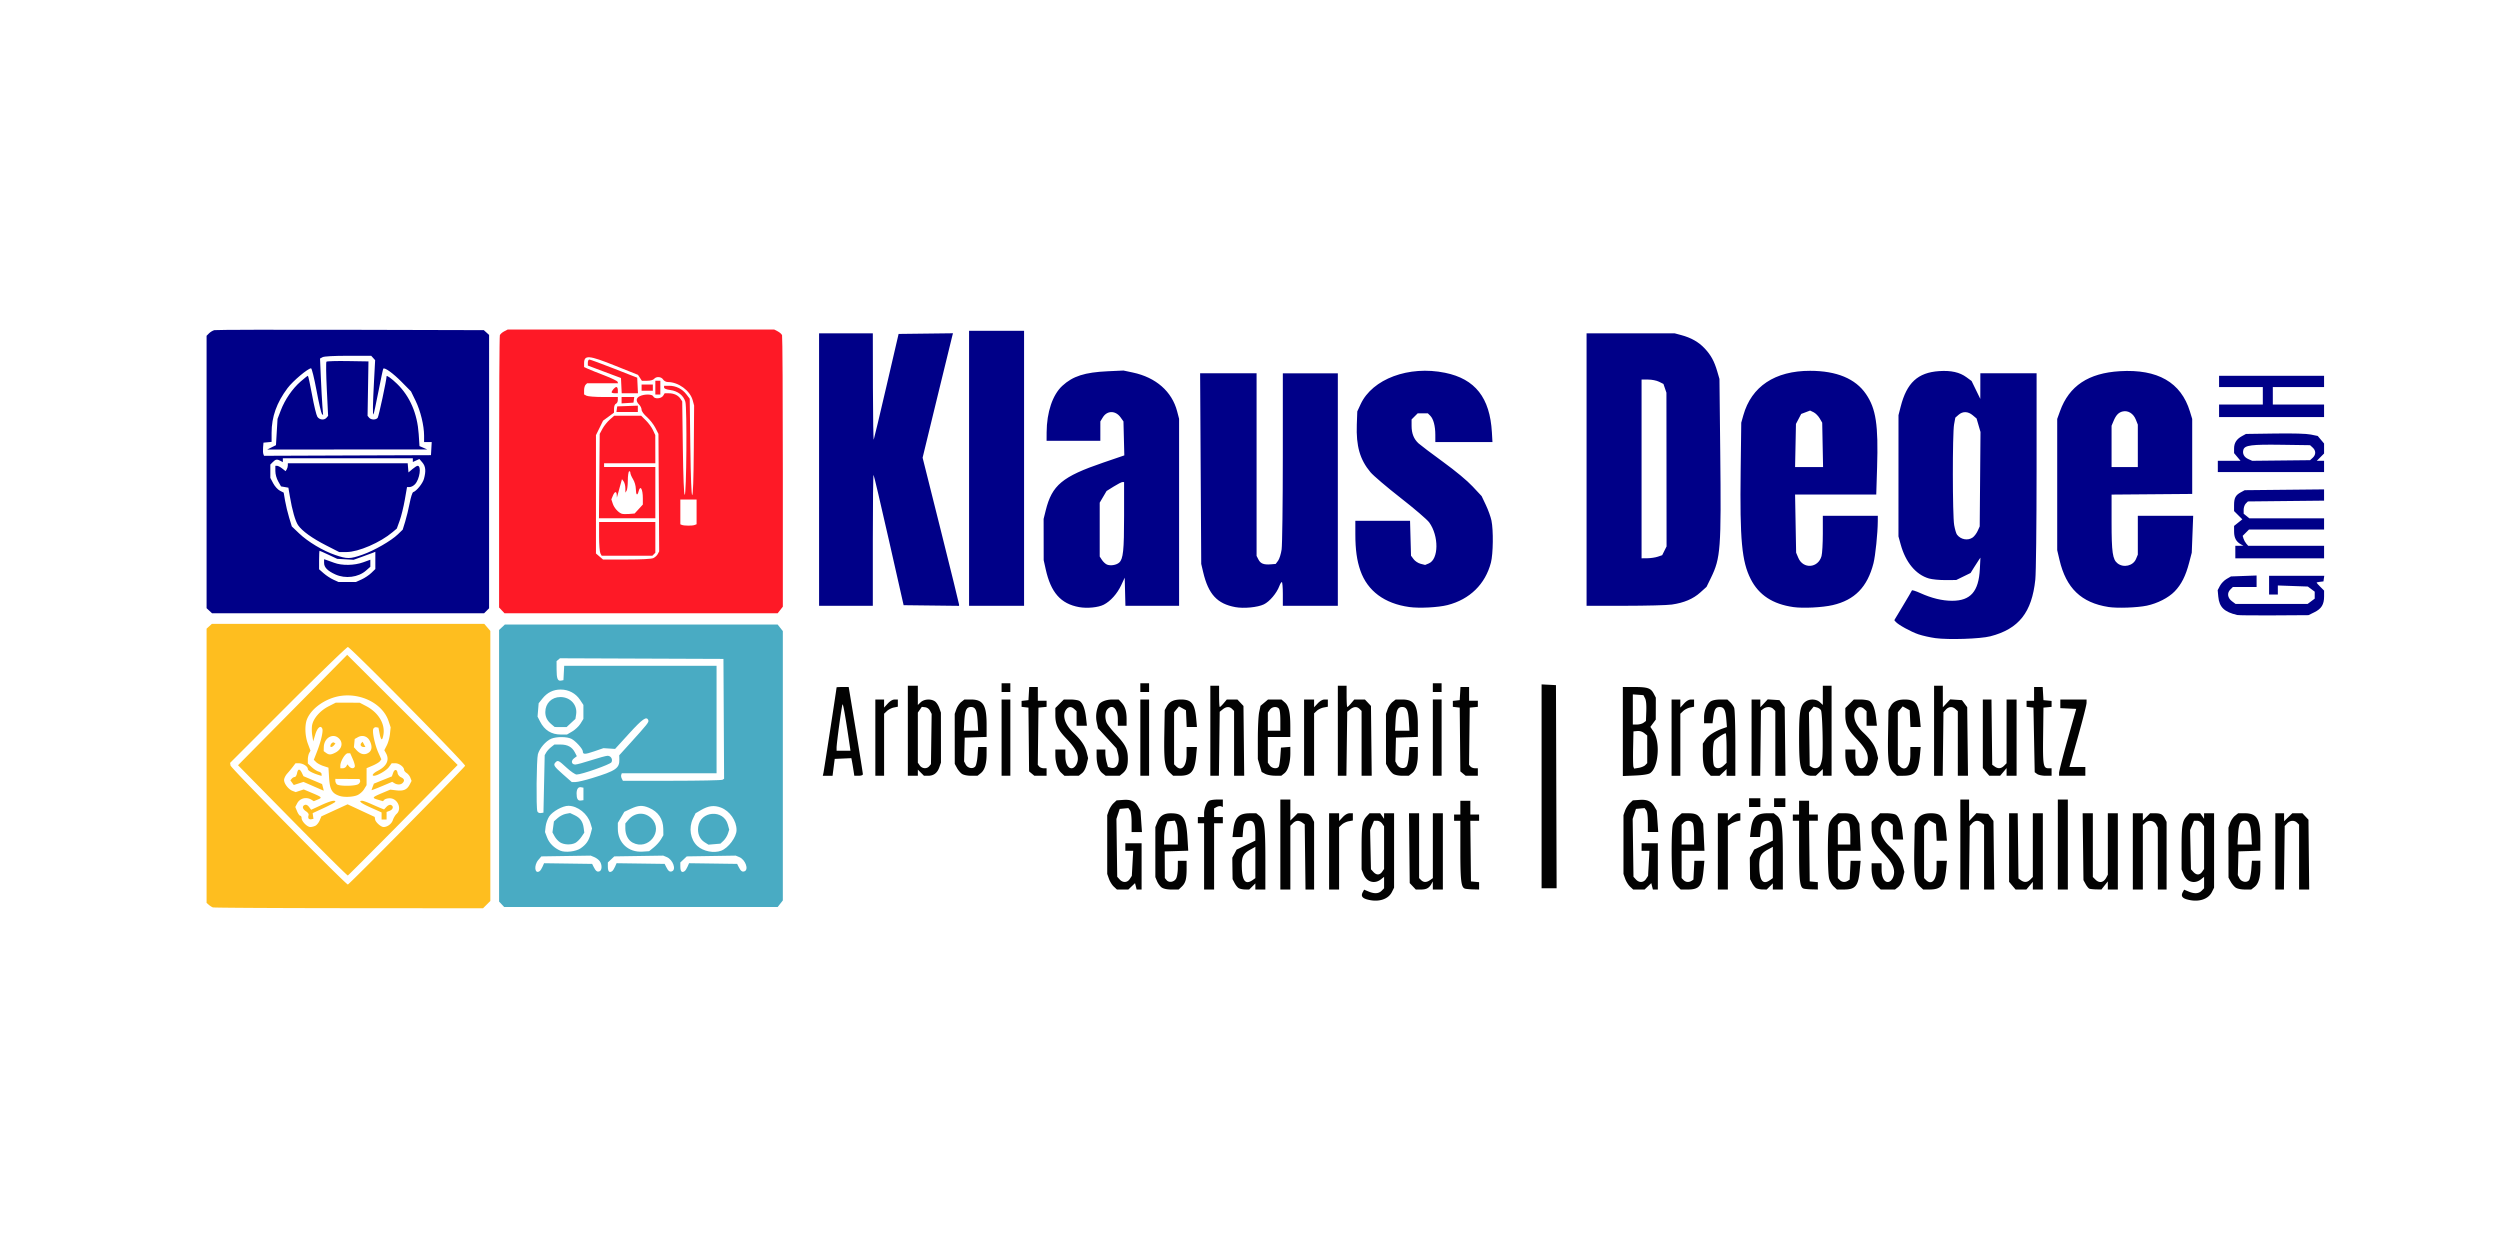
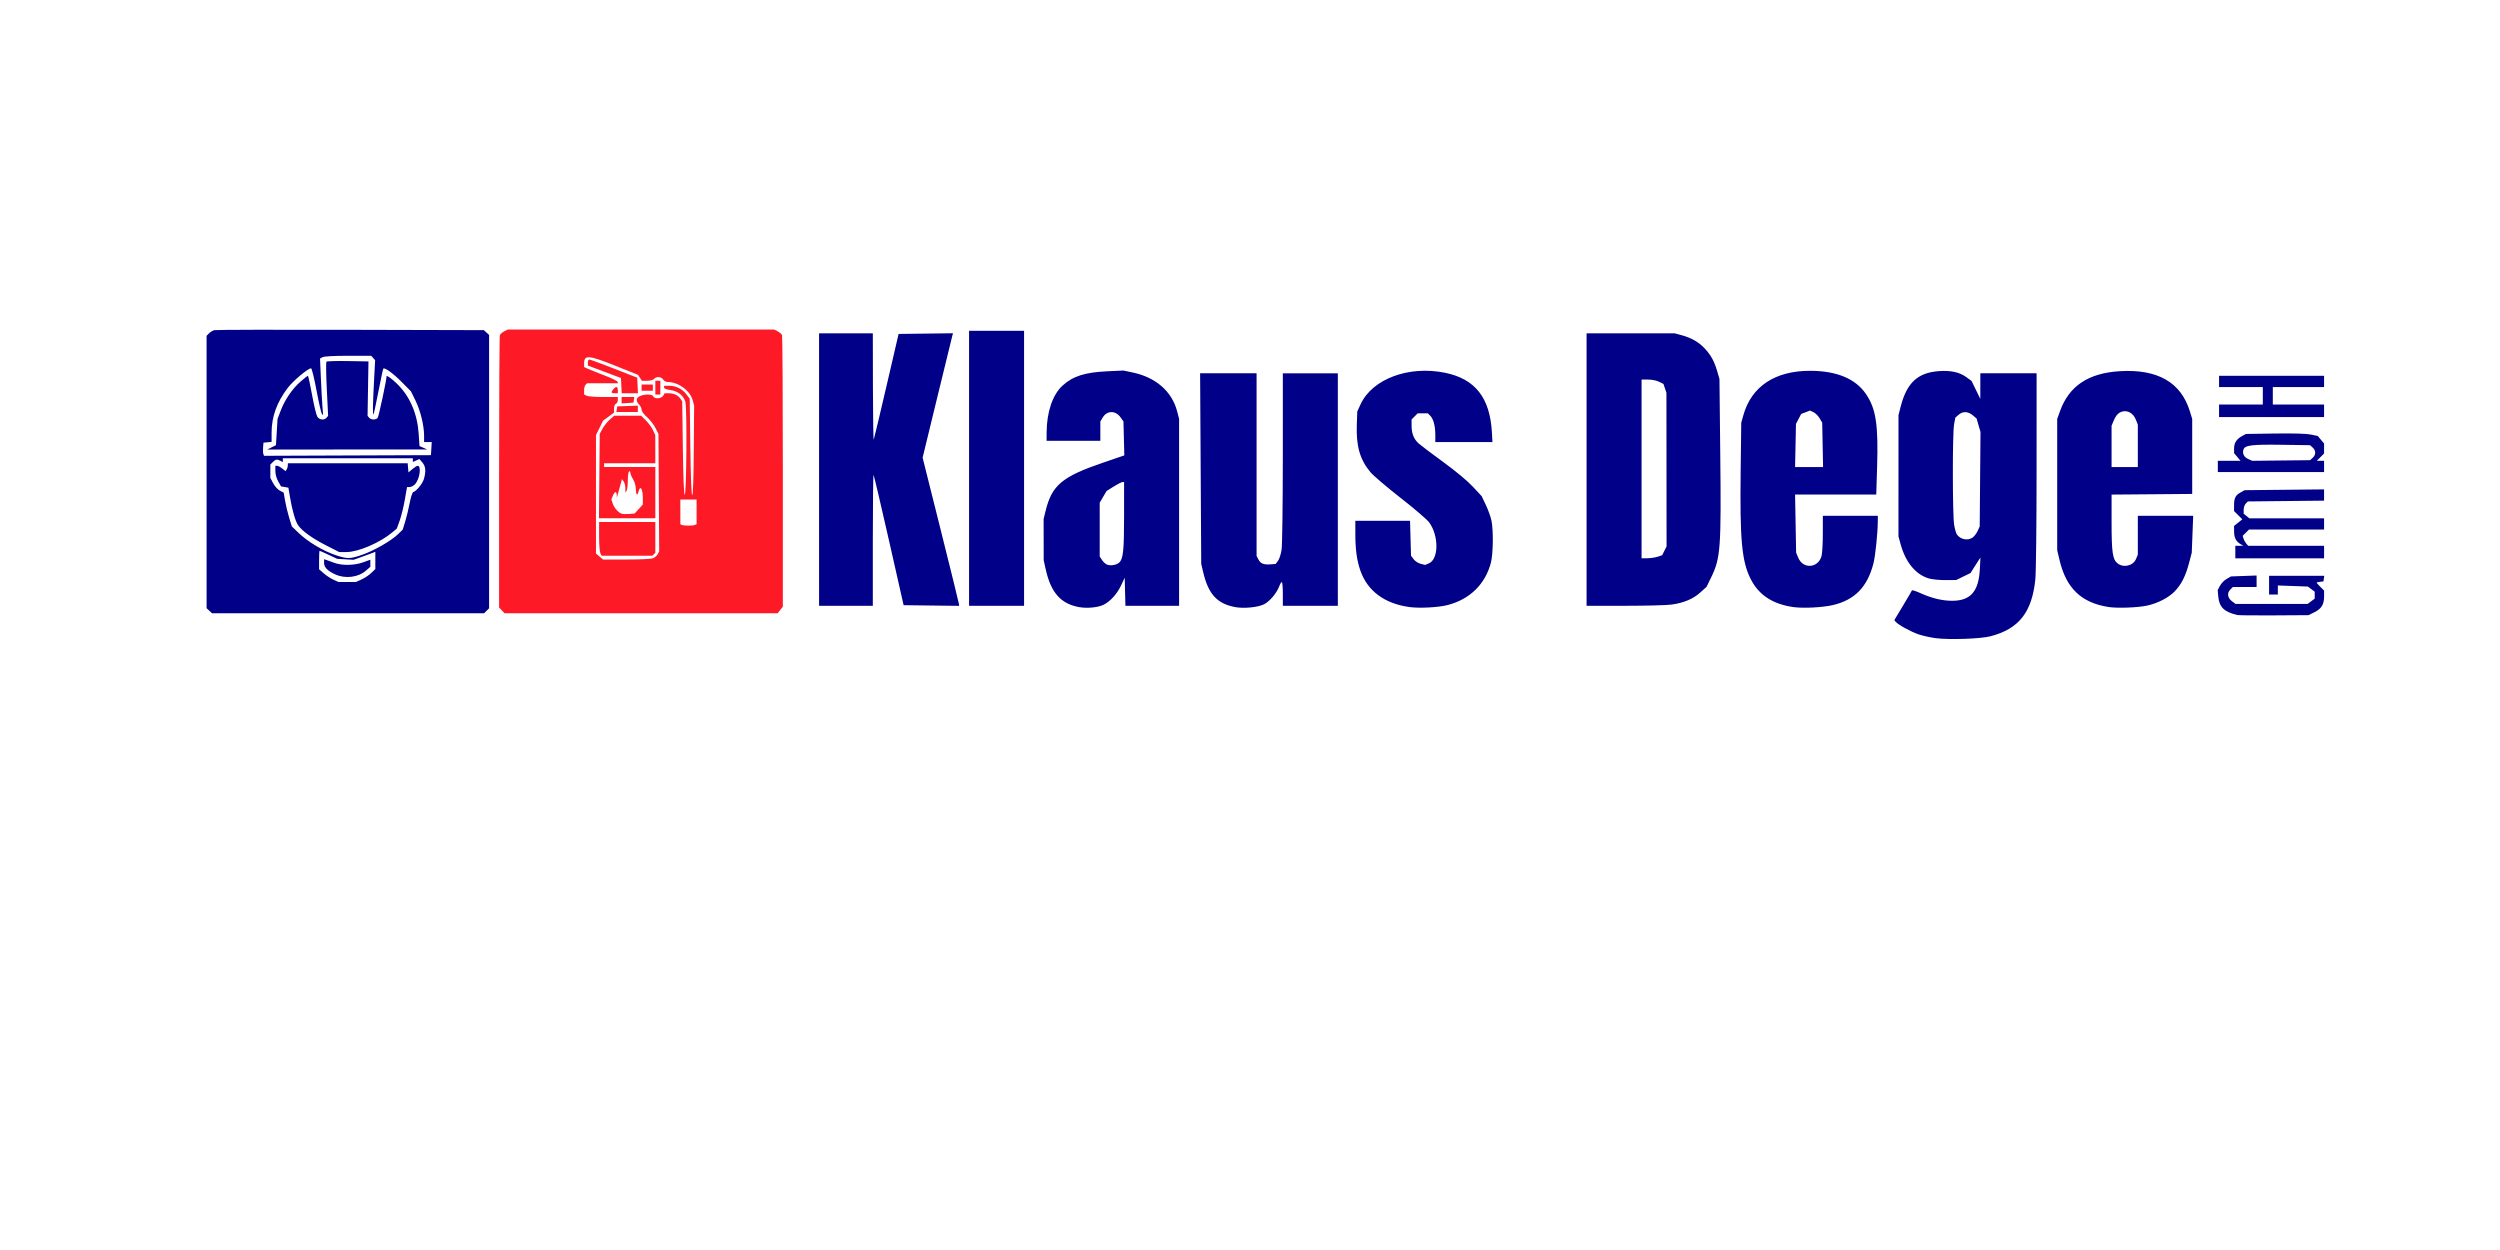
<svg xmlns="http://www.w3.org/2000/svg" data-bbox="124.928 199.273 1280.609 349.985" viewBox="0 0 1511.811 755.906" height="755.906" width="1511.811" data-type="color">
  <g>
-     <path d="M128.707 548.722c-.623-.23-1.729-.936-2.456-1.57L124.928 546V380.169l1.59-1.44 1.592-1.44h164.76l1.824 2.121 1.824 2.12v163.308l-2.21 2.21-2.209 2.21-81.129-.06c-44.62-.033-81.64-.247-82.263-.477m117.29-49.341c19.259-19.533 35.132-35.86 35.273-36.284.361-1.084-69.46-71.824-70.89-71.824-.647 0-16.936 15.765-36.2 35.032l-35.026 35.032.257 1.59c.247 1.531 69.692 71.968 70.954 71.968.338 0 16.372-15.981 35.631-35.514m-69.131-3.17-32.917-33.455 33.01-33.382 33.008-33.382 33.397 33.302 33.397 33.302-32.925 33.315c-18.109 18.323-33.179 33.414-33.49 33.535s-15.376-14.835-33.48-33.235m13.94 3.096c.839-.45 1.977-1.898 2.53-3.22l1.003-2.403 7.929-3.647 7.928-3.647 8.2 3.816 8.201 3.816.24 1.524c.26 1.661 3.521 4.578 5.118 4.578 2.322 0 4.853-1.885 5.61-4.178.443-1.343 1.473-3.047 2.289-3.785 3.389-3.067.578-9.423-4.167-9.423-1.3 0-2.76.397-3.245.883l-.883.883-3.14-.941c-3.649-1.093-3.43-1.403 2.877-4.067l4.7-1.984 3.684.436c4.34.514 6.473-.412 8.072-3.505l1.14-2.203-.727-1.908c-.399-1.05-1.418-2.342-2.265-2.87-.846-.53-1.54-1.39-1.54-1.914 0-1.725-2.981-3.975-5.268-3.975h-2.245l-1.723 2.362c-1.498 2.052-6.923 5.197-8.968 5.197-1.666 0-.453-1.604 2.26-2.988 5.435-2.773 7.247-6.592 5.029-10.6l-1.036-1.87 1.505-2.95c.828-1.623 1.689-4.732 1.914-6.908l.408-3.958-1.254-3.776c-3.404-10.248-16.083-16.992-28.722-15.277-8.855 1.202-17.73 7.232-20.54 13.954-1.542 3.692-1.335 10.19.479 15.038l1.555 4.156-.8 1.492c-.438.821-.798 2.57-.798 3.885v2.392l2.356 2.2c1.296 1.211 3.167 2.405 4.158 2.654.99.248 1.801.948 1.801 1.555v1.102l-1.635-.518c-4.163-1.322-6.68-2.719-6.68-3.708 0-1.534-2.991-3.434-5.405-3.434h-2.044l-1.578 2.078a80 80 0 0 1-3.456 4.17c-1.034 1.151-1.88 2.891-1.88 3.867 0 2.247 2.646 5.652 5.122 6.594l1.9.722 2.432-.803 2.431-.802 4.83 2.04c6.277 2.654 6.494 2.896 3.65 4.073l-2.396.993-1.415-.884c-3.095-1.932-7.032-.922-8.658 2.222l-1.12 2.166 1.109 2.656c.61 1.46 1.467 2.656 1.904 2.656s.795.63.795 1.401c0 1.957 3.383 5.402 5.304 5.402.88 0 2.285-.368 3.124-.817m-4.204-4.365c-.248-.4-.253-1.245-.011-1.875.274-.715-.293-1.626-1.51-2.423-2.214-1.45-2.536-3.193-.718-3.89.782-.3 1.701.151 2.52 1.238l1.29 1.71 5.902-2.726c5.667-2.619 8.711-3.37 8.711-2.153 0 .316-3.086 2-6.857 3.742l-6.857 3.167.243 1.72.243 1.721-1.253.25c-.689.137-1.455-.08-1.703-.48m44.153-1.502v-2.148l-6.426-2.863c-6.006-2.676-7.917-4.18-5.313-4.18.612 0 3.078.881 5.48 1.957s5.13 2.257 6.06 2.624l1.693.667 1.478-1.587c.857-.92 1.973-1.397 2.654-1.135 1.807.693 1.397 2.72-.713 3.522l-1.89.718v4.573h-3.023zm-25.323-12.1c-4.627-1.505-5.983-3.826-6.426-10.998l-.377-6.124-3.024-.98c-1.663-.538-3.657-1.606-4.432-2.373l-1.407-1.394 1.887-4.808c2.373-6.046 3.867-12.403 3.276-13.943-.931-2.425-3.023-.729-4.28 3.47l-1.243 4.154-.576-3.585c-.317-1.972-.354-4.77-.083-6.218.77-4.105 4.833-8.783 9.86-11.354l4.45-2.276 7.235.022 7.234.022 3.828 1.998c7.453 3.89 11.628 10.763 10.52 17.319-.664 3.93-1.474 3.705-2.316-.646l-.693-3.585-1.325-.25c-.731-.14-1.55.335-1.828 1.057-.702 1.83 1.022 9.76 3.138 14.435l1.772 3.914-.879 1.154c-.483.634-2.494 1.837-4.469 2.672l-3.59 1.52-.003 5.129-.003 5.129-1.526 2.502c-.839 1.376-2.698 2.992-4.13 3.59-2.658 1.111-7.872 1.33-10.59.447m11.298-7.172c.76-.556 1.228-1.472 1.04-2.036l-.341-1.025-7.322-.043-7.321-.043v1.172c0 .644.408 1.58.907 2.079 1.266 1.266 11.273 1.186 13.037-.104m-7.31-10.753.66-1.182.981 1.182c1.193 1.437 2.974 1.537 3.489.197.208-.542-.33-2.583-1.193-4.536l-1.57-3.55h-1.462c-1.598 0-4.515 4.864-4.515 7.528v1.542h1.474c.81 0 1.772-.532 2.135-1.181m-6.619-8.275c3.99-2.064 4.935-6.024 2.073-8.69-3.566-3.323-8.9-.217-9.056 5.273l-.072 2.516 1.397 1.021c1.793 1.311 2.937 1.287 5.658-.12m-3.027-3.961c.027-1.304 1.395-2.611 2.208-2.108l.877.542-.885 1.066c-.948 1.143-2.22 1.431-2.2.5m23.253 3.925c1.971-1.38 2.166-4.005.533-7.164-1.413-2.732-4.434-3.642-7.115-2.145l-1.942 1.085-.243 2.503-.242 2.504 1.376 1.53c2.548 2.834 5.169 3.414 7.633 1.687m-4.786-4.18c-.279-.452-.16-1.169.264-1.593l.77-.771.853 1.593.853 1.593h-1.116c-.614 0-1.344-.37-1.624-.822m-28.683 24.549-6.048-2.63-2.923.94-2.924.94-1.032-1.41-1.032-1.412.836-1.007c.46-.553 1.261-1.006 1.782-1.006.52 0 1.151-1.021 1.4-2.268.562-2.806 1.614-2.897 2.907-.252l.986 2.017 5.63 2.384 5.63 2.385.54 2.024c.298 1.114.486 2.002.419 1.974a2727 2727 0 0 1-6.171-2.68m35.15 2.33c0-.142.311-1.078.692-2.08l.693-1.824 5.442-2.195 5.442-2.194.754-2.114c.865-2.422 2.355-2.347 2.72.137.135.926 1.07 2.06 2.078 2.519q3.018 1.374.925 3.464c-1.126 1.126-3.233 1.165-4.962.092l-1.312-.814-6.237 2.634c-3.43 1.449-6.236 2.518-6.236 2.376" fill="#febe1f" data-color="1" />
-     <path d="m303.351 546.847-1.541-1.654V380.954l1.75-1.643 1.749-1.644h164.957l1.566 1.992 1.567 1.991v162.868l-1.566 1.992-1.567 1.992H304.892zm23.04-20.09c.425-.305 1.187-1.497 1.693-2.65l.92-2.095 14.539.206 14.538.205.88 1.764c1.292 2.595 2.162 3.256 3.573 2.715 1.57-.602 1.655-3.956.156-6.096-.607-.867-2.088-1.984-3.291-2.482l-2.188-.906-14.917.235-14.918.235-1.822 2.12c-2.896 3.37-2.204 8.94.838 6.75m43.843 0c.425-.305 1.186-1.497 1.692-2.65l.921-2.095 14.539.206 14.538.205.879 1.764c1.292 2.595 2.163 3.256 3.573 2.715 2.713-1.04.515-7.067-3.129-8.576l-2.193-.908-14.792.235-14.791.235-1.949 1.832-1.949 1.833v2.388c0 3.136.898 4.087 2.661 2.817m43.843 0c.424-.305 1.186-1.497 1.692-2.65l.92-2.095 14.539.206 14.538.205.88 1.764c1.292 2.595 2.162 3.256 3.573 2.715 2.713-1.04.514-7.067-3.13-8.576l-2.192-.908-14.792.235-14.792.235-1.948 1.832-1.95 1.833v2.388c0 3.136.898 4.087 2.662 2.817m-62.993-13.731c3.382-2.325 4.947-4.56 6.031-8.613l.91-3.402-.915-3.055c-1.752-5.848-7.749-10.626-13.388-10.666-3.412-.025-9.522 3.346-11.58 6.388-.985 1.457-1.965 4.188-2.177 6.069l-.385 3.418 1.3 3.406c1.28 3.352 4.282 6.309 7.992 7.871 3.011 1.268 9.38.53 12.212-1.416m-12.387-3.626c-1.123-.697-2.62-2.34-3.327-3.652l-1.284-2.385.445-3.32.445-3.32 2.281-2.04c1.255-1.12 3.454-2.257 4.887-2.526l2.605-.489 2.776 1.317c3.341 1.586 4.939 3.84 5.441 7.677l.375 2.863-1.788 2.635c-.984 1.449-2.629 3.06-3.656 3.58-2.603 1.316-6.777 1.162-9.2-.34m56.663 3.053c1.555-1.257 3.496-3.426 4.313-4.82l1.485-2.536-.055-3.829c-.088-6.076-3.076-10.45-8.76-12.825-3.855-1.61-6.351-1.46-10.903.66l-3.896 1.814-1.962 3.347-1.961 3.347v3.554c0 8.479 6.396 14.405 14.936 13.837l3.976-.264zm-12.848-2.93c-2.668-1.447-4.356-4.76-4.356-8.548v-3.003l1.915-2.275c3.779-4.492 9.85-4.857 13.871-.836 7.605 7.605-1.92 19.822-11.43 14.662m53.61 4.915c4.34-1.64 9.254-8.213 9.289-12.425.046-5.667-4.058-11.595-9.456-13.657-4.086-1.56-7.547-1.125-12.051 1.514l-3.272 1.917-1.584 3.273c-2.708 5.594-1.545 12.715 2.704 16.558 3.56 3.22 9.98 4.479 14.37 2.82m-10.026-5.112c-2.969-1.868-4.411-5.322-3.879-9.29 1.31-9.77 15.394-10.818 17.947-1.337l.817 3.035-.82 2.485c-.451 1.367-1.65 3.265-2.664 4.217l-1.843 1.732-3.615.311-3.615.312zm-97.074-35.281.378-17.386.94-1.642c.517-.903 1.839-2.349 2.937-3.213l1.996-1.57h3.705c4.288 0 6.984 1.48 8.686 4.77l1.178 2.28-1.713 1.291c-2.02 1.524-1.555 3.753.781 3.753.852 0 5.232-1.19 9.733-2.645s8.9-2.646 9.776-2.646c2.008 0 3.297 2.144 2.352 3.911-.708 1.323-18.025 7.428-21.07 7.428-.852 0-3.585-1.871-6.072-4.158-4.837-4.447-5.253-4.65-6.652-3.25-1.568 1.568-1.048 2.417 4.435 7.242l5.342 4.701h2.288c1.258 0 5.742-1.06 9.964-2.358 14.477-4.445 16.686-5.966 16.532-11.377l-.069-2.442 6.2-6.84c11.019-12.16 11.832-13.188 11.373-14.383-.988-2.576-3.48-.84-11.639 8.109l-8.442 9.26-3.516-.228-3.517-.227-5.574 1.915c-5.65 1.941-6.899 1.947-6.899.033 0-1.487-4.335-6.264-6.877-7.58-2.663-1.376-9.035-1.415-12.245-.073-3.231 1.35-7.058 5.799-8.045 9.352-.845 3.044-1.124 32.504-.327 34.581.28.729 1.132 1.142 2.079 1.007l1.604-.23zm23.811 6.058v-3.77l-1.421-.273c-1.712-.33-2.709 1.053-2.725 3.781-.018 3.181.776 4.512 2.542 4.26l1.604-.23zm84.102-8.575.952-.605-.196-36.234-.196-36.235-49.428-.194-49.428-.195-1.029.854-1.029.854.012 5.01c.013 5.61.642 7.175 2.725 6.778l1.42-.27.227-4.34.227-4.34h92.145v65.009h-57.323l-.338.945c-.187.52-.033 1.54.341 2.267l.68 1.323 29.643-.011c16.304-.006 30.071-.284 30.595-.616m-90.848-29.224c1.767-1.036 4.002-3.16 4.967-4.721l1.754-2.838v-8.471l-2.067-3.123c-2.581-3.9-6.884-6.177-11.673-6.176-4.497.001-8.127 1.797-11.063 5.472l-2.259 2.827-.334 4.033-.335 4.033 1.514 2.967c2.692 5.274 6.832 7.868 12.57 7.875l3.713.005zm-12.647-4.357c-2.556-2.16-3.662-4.382-3.662-7.354 0-5.258 3.84-9.083 9.117-9.083 6.065 0 10.416 4.8 9.512 10.493l-.435 2.735-2.66 2.457-2.661 2.456-3.602-.004-3.602-.004z" fill="#49abc3" data-color="2" />
    <path d="m303.453 369.114-1.643-1.75v-81.715c0-44.944.21-82.267.47-82.94.257-.673 1.431-1.722 2.607-2.33l2.139-1.106h161.158l2.138 1.106c1.177.608 2.35 1.657 2.609 2.33s.47 37.887.47 82.697v81.474l-1.568 1.992-1.566 1.992H305.096Zm91.592-31.593c1.014-.462 2.233-1.57 2.71-2.461l.868-1.622-.218-35.523-.217-35.524-1.883-3.686c-1.036-2.027-3.332-4.962-5.102-6.52-1.89-1.663-3.22-3.498-3.22-4.44 0-.883-.68-2.286-1.512-3.117-2.082-2.082-1.883-3.98.535-5.103 2.86-1.328 7.513-1.219 8.053.19.656 1.709 4.811 1.445 5.95-.379l.944-1.511h2.428c3.121 0 5.697 1.189 7.076 3.266l1.093 1.647.378 28.158c.239 17.826.655 28.228 1.134 28.347 1.084.27 1.46-52.6.4-56.26-1.115-3.848-4.53-6.514-9.125-7.124-2.43-.322-3.748-.862-3.748-1.533v-1.037h3.099c4.095 0 7.86 1.87 10.361 5.149l2.036 2.668.378 29.162c.242 18.686.65 29.163 1.134 29.163.486 0 .827-9.669.955-27.096l.198-27.096-.842-3.127c-1.589-5.9-8.613-11.072-15.058-11.086-1.075-.002-2.306-.66-2.841-1.516-1.113-1.782-4.13-1.99-5.467-.378-.567.683-2.221 1.133-4.163 1.133h-3.222l-1.173-1.79-1.173-1.79-13.465-5.393c-16.531-6.621-19.135-6.818-19.135-1.446v2.129l2.457 1.12c1.351.617 5.834 2.41 9.962 3.986s7.644 3.277 7.812 3.78l.305.916h-18.721l-.908.907c-.499.5-.907 2.018-.907 3.375v2.468l1.462.783c.804.43 5.397.782 10.205.782h8.743v1.81c0 .994-.51 2.004-1.134 2.243-.68.26-1.146 1.43-1.164 2.916l-.029 2.48-3.303 2.428-3.302 2.429-2.148 4.374-2.149 4.375v71.564l2.121 1.824 2.121 1.825h14.285c8.86 0 14.984-.319 16.126-.84m-31.98-2.89c-.43-.805-.783-5.397-.783-10.206v-8.742h34.016v18.595l-.907.907-.907.907h-30.638zm-.631-46.728.226-25.512 1.656-3.095c.911-1.702 2.879-4.168 4.373-5.48l2.717-2.385h16.325l2.871 2.834c1.58 1.56 3.5 4.196 4.267 5.859l1.396 3.023.016 8.504.017 8.504h-30.992v2.268h30.992v30.992h-34.092zm23.822 19.928 2.483-2.709v-3.728c0-5.754-1.556-8.306-2.578-4.23-.74 2.943-1.573 2.226-1.65-1.42-.042-1.965-.733-4.382-1.7-5.948-.898-1.45-1.631-3.213-1.631-3.916s-.34-1.068-.756-.811-.761 2.743-.768 5.525c-.006 2.781-.341 5.568-.744 6.191l-.733 1.134-.011-2.69c-.006-1.48-.47-3.316-1.028-4.08l-1.016-1.39-1.028 3.702c-.565 2.036-1.258 4.553-1.54 5.592l-.512 1.89-.09-1.701c-.125-2.371-1.243-2.121-2.339.522l-.92 2.224.85 2.579c.847 2.564 3.177 5.218 5.343 6.086.624.25 2.653.327 4.51.171l3.375-.284zm-13.255-60.369.242-1.7 6.236-.22 6.236-.22v3.841H372.76zm2.887-5.439v-1.93h7.665l-.242 1.7-.242 1.7-3.59.231-3.59.23zm20.41-7.6v-4.158h3.023v8.315h-3.023zm-26.433 2.835c.044-1.025 2.015-3.213 2.894-3.213.474 0 .862.85.862 1.89v1.89h-1.89c-1.04 0-1.88-.256-1.866-.567m5.87-4.051-.225-4.618-4.913-1.829c-2.702-1.006-7.21-2.699-10.016-3.763l-5.102-1.935v-1.823c0-1.003.425-1.813.945-1.8s7.238 2.485 14.929 5.494l13.984 5.47.225 4.71.225 4.712h-9.827zm12.248 1.216v-1.89h6.803v3.78h-6.803zm32.064 83.069 1.196-.46v-14.956h-9.827v14.993l.945.38c1.367.553 6.288.58 7.686.043" fill="#fe1926" data-color="3" />
    <path d="M1170.37 385.891c-3.105-.418-7.697-1.449-10.205-2.29-4.546-1.527-12.358-5.832-13.847-7.632l-.785-.948 5.224-8.693c2.873-4.78 5.314-8.963 5.425-9.293s2.427.41 5.147 1.643c6.784 3.076 13.208 4.627 19.165 4.627 11.17 0 16.08-5.622 16.77-19.197l.349-6.882-.972 1.401c-.535.77-1.875 2.855-2.977 4.632l-2.003 3.231-4.347 2.127-4.346 2.126-6.5.045c-3.576.024-8.065-.41-9.977-.967-7.934-2.307-14.108-9.728-17.092-20.542l-1.353-4.903.01-36.662.01-36.661 1.317-5.15c3.698-14.456 10.343-20.602 23.23-21.486 7.21-.494 12.454.678 16.567 3.703l3.09 2.272 2.635 5.417 2.636 5.417.013-7.748.013-7.748h34.016l-.013 58.772c-.01 33.298-.337 61.884-.76 65.952-2.072 19.893-9.98 29.876-27.195 34.328-6.02 1.557-25.16 2.195-33.236 1.109zm22.564-60.858c.968-.678 2.319-2.464 3.002-3.969l1.243-2.736.239-28.55.238-28.551-1.185-4.077-1.185-4.077-2.324-1.955c-2.87-2.415-6.029-2.509-8.593-.254l-1.935 1.7-.753 4.072c-1.018 5.5-.974 55.021.054 60.875.444 2.528 1.21 5.132 1.7 5.786 2.273 3.022 6.548 3.803 9.5 1.736zm159.962 46.874c-7.853-1.843-10.851-4.742-11.44-11.064l-.369-3.963 1.37-2.62c.752-1.441 2.556-3.307 4.008-4.145l2.64-1.526 7.754-.287 7.754-.287v6.975h-14.362l-1.558 1.557c-2.083 2.083-1.641 5.064 1.047 7.061l2.134 1.587h43.62l2.135-1.594 2.133-1.593v-4.209l-2.078-1.552-2.08-1.553-9.07-.323-9.07-.323v5.478h-5.292v-11.34h33.365l-.242 1.702-.241 1.7-2.079.24c-1.143.131-2.079.36-2.079.508s1.02 1.29 2.268 2.538l2.268 2.267v3.498c0 4.884-1.587 7.487-5.838 9.58l-3.611 1.779-20.787.132c-11.434.073-21.468-.028-22.3-.223m-1226.314-2.584-1.654-1.542V203.053l1.492-1.493c.821-.82 2.267-1.68 3.213-1.911s37.996-.325 82.334-.209l80.613.211 1.591 1.44 1.591 1.44V367.84l-1.511 1.512-1.512 1.512H128.236zm92.078-18.928c1.87-.846 4.507-2.606 5.858-3.911l2.457-2.373v-10.449l-1.323.554c-.727.305-3.685 1.397-6.571 2.426l-5.25 1.871-4.955-.287-4.956-.287-5.187-2.436c-2.853-1.34-5.32-2.435-5.48-2.435-.162 0-.294 2.516-.294 5.59v5.592l2.785 2.445c1.532 1.345 4.169 3.074 5.859 3.841l3.073 1.396h10.582zm-15.874-3.028c-4.694-2.128-6.803-4.285-6.803-6.96v-2.223l1.323.416c.727.228 2.853.998 4.724 1.71 4.716 1.796 12.187 1.684 17.575-.264l4.346-1.572v4.265l-2.625 2.305c-4.665 4.095-12.473 5.074-18.54 2.323m16.298-11.905c7.14-2.485 17.447-8.4 21.547-12.366l2.886-2.791 1.52-4.919c.835-2.705 2.054-7.742 2.707-11.193.654-3.45 1.606-6.414 2.115-6.584 2.054-.689 5.734-5.23 6.514-8.04 1.308-4.713 1.028-7.597-.963-9.911l-1.8-2.094-1.98.901-1.978.902v-2.235h-78.614v2.32l-1.462-.782c-2.077-1.112-2.87-.985-4.585.73l-1.512 1.511v8.077l1.734 3.28c.966 1.826 2.754 3.8 4.034 4.454l2.3 1.173.845 4.926c.465 2.708 1.57 7.306 2.457 10.216l1.612 5.291 4.349 4.158c5.387 5.15 14.505 10.605 21.98 13.15 7.173 2.443 8.83 2.425 16.294-.174m-21.802-5.624c-8.54-4.36-14.627-8.744-17.03-12.265-1.68-2.463-3.56-9.044-4.966-17.383l-.892-5.288-2.223-.385-2.223-.385-1.71-3.02c-1.024-1.808-1.716-4.309-1.723-6.232l-.012-3.213h1.031c.568 0 1.962.731 3.098 1.625l2.066 1.625.67-1.058c.369-.582.676-1.653.682-2.38l.012-1.324h72.475l.235 2.763.235 2.763 2.376-2.007c1.308-1.104 2.73-2.007 3.162-2.007 2.425 0 1.282 8.06-1.58 11.15-.867.935-2.308 1.7-3.203 1.7h-1.626l-1.352 7.748c-.743 4.262-2.134 9.91-3.09 12.553l-1.739 4.804-2.521 2.136c-7.456 6.317-20.73 12.067-27.86 12.067h-4.483zm63.56-58.565.228-3.968h-4.615v-3.812c0-6.15-2.162-15.04-5.139-21.133l-2.77-5.67-5.683-5.756c-5.157-5.223-10.205-8.87-11.074-8.002-.186.186-1.507 6.383-2.937 13.772s-2.777 13.612-2.994 13.828c-.546.547-.445-5.62.332-20.267l.663-12.472-1.19-1.323-1.19-1.323h-13.917c-8.684 0-14.501.313-15.472.833l-1.555.832.488 11.451c.269 6.298.689 14.002.933 17.12l.444 5.67-.742-.756c-.407-.416-1.867-6.794-3.243-14.173-1.398-7.5-2.858-13.413-3.31-13.406-1.896.027-10.992 7.69-14.212 11.972-6.57 8.74-9.652 17.38-9.652 27.056v5.463l-2.457.237-2.457.237-.239 2.914c-.132 1.603-.056 3.39.167 3.974l.407 1.06 50.478-.195 50.479-.194zm-96.607-.757 2.645-1.321.476-7.937.475-7.937 1.94-5.084c2.516-6.59 7.007-13.144 11.997-17.51 2.191-1.917 4.177-3.485 4.412-3.485s1.37 5.187 2.521 11.527c1.152 6.34 2.589 12.293 3.194 13.229 1.26 1.949 4.2 2.254 5.589.58l.93-1.121-.791-16.076c-.436-8.842-.532-16.34-.214-16.662.318-.323 6.165-.493 12.993-.378l12.416.208-.272 16.453-.271 16.453.93 1.122c1.159 1.395 4.061 1.459 5.178.113.622-.75 5.395-23.01 5.395-25.163 0-.803 3.098 1.434 6.309 4.554 7.782 7.564 12.294 18.03 13.107 30.403l.477 7.262 2.337 1.018 2.337 1.017-48.378.028-48.378.029zm488.315 96.613c-11.103-2.028-17.067-8.793-20.191-22.904l-1.216-5.487-.021-12.473-.022-12.472 1.267-5.11c3.8-15.327 9.99-20.477 34.804-28.954l12.73-4.35-.258-10.273-.259-10.274-1.75-2.454c-3.03-4.248-8.147-4.24-10.743.018l-1.485 2.436-.003 5.859-.003 5.858h-32.504l.026-5.102c.063-12.201 3.609-22.718 9.485-28.135 6.378-5.878 13.544-8.173 27.528-8.816l9.45-.434 5.668 1.203c13.977 2.968 23.663 11.458 26.796 23.49l1.173 4.505v113.068h-32.454l-.214-8.503-.214-8.504-2.118 4.535c-2.422 5.186-6.431 9.673-10.534 11.791-3.287 1.697-10.073 2.37-14.938 1.482m24.25-26.935c2.43-2.199 2.962-7.278 2.962-28.248v-20.452h-.968c-.533 0-2.916 1.218-5.295 2.706l-4.326 2.706-2.076 3.53-2.075 3.53v32.571l1.367 2.086c.752 1.147 2.113 2.4 3.024 2.782 2.115.889 5.72.298 7.387-1.21m70.238 26.936c-10.97-2.009-16.297-7.792-19.44-21.106l-1.185-5.018-.335-57.638-.334-57.638h34.144v110.437l1.148 2.22c1.277 2.468 3.258 3.22 7.542 2.86l2.877-.241 1.434-1.93c.789-1.061 1.751-4.123 2.139-6.803s.71-27.75.72-55.708l.014-50.835h33.26v140.598h-33.26v-7.18c0-3.95-.271-7.182-.604-7.182s-1.016 1.106-1.52 2.457c-1.603 4.293-5.894 9.36-9.342 11.029-3.752 1.816-12.083 2.626-17.258 1.678m105.189-.059c-14.998-2.085-25.24-9.702-29.555-21.98-2.126-6.05-3.055-12.734-3.061-22.038l-.006-8.126h33.088l.29 10.547.29 10.547 1.569 2.114c.885 1.194 2.745 2.413 4.268 2.8l2.699.684 2.233-.925c6.025-2.495 6.157-16.614.232-24.793-1.23-1.698-9.012-8.372-17.293-14.83-8.28-6.46-16.47-13.433-18.2-15.498-6.403-7.648-8.755-15.842-8.282-28.85l.288-7.938 2.019-4.36c7.082-15.296 29.143-23.509 51.067-19.012 18.222 3.738 27.12 15.061 28.32 36.034l.334 5.858h-34.544l-.004-4.347c-.005-5.362-1.142-9.65-3.069-11.576l-1.463-1.463h-6.116l-1.855 1.855-1.855 1.856v3.838c0 4.647 1.352 8.041 4.253 10.674 1.194 1.084 7.824 6.09 14.732 11.122 7.79 5.675 14.615 11.35 17.97 14.942l5.41 5.793 2.555 5.385c1.405 2.962 2.928 7.188 3.384 9.391 1.223 5.908 1.039 20.195-.328 25.443-3.394 13.032-12.774 22.211-26.221 25.662-5.63 1.445-17.085 2.034-23.15 1.191m232.296.03c-12.513-1.77-20.935-7.295-25.822-16.938-5.4-10.657-6.602-23.585-6.081-65.43l.362-29.145 1.256-4.474c4.899-17.443 19.122-26.911 40.394-26.89 16.05.016 27.425 4.748 33.774 14.05 6.045 8.854 7.52 18.596 6.718 44.338l-.513 16.44h-49.087l.32 17.576.32 17.574 1.312 3.11c2.939 6.961 12.013 6.273 14.051-1.065.428-1.54.78-7.648.782-13.572v-10.774h33.26l-.018 3.213c-.04 7.252-1.45 20.968-2.624 25.54-3.679 14.324-11.335 22.166-24.653 25.253-6.188 1.434-17.894 2.022-23.756 1.192zm17.675-98.095-.262-13.418-1.55-2.645c-.853-1.456-2.5-3.105-3.662-3.666l-2.112-1.02-2.691 1.024-2.692 1.024-1.584 3.02-1.583 3.02-.264 13.039-.264 13.039h16.926zm172.876 98.045c-16.493-2.59-25.636-11.377-29.653-28.5l-1.375-5.86v-79.37l1.729-4.784c5.494-15.204 17.16-22.964 36.208-24.087 22.844-1.347 36.926 6.752 42.31 24.335l1.39 4.536v45.354l-24.377.2-24.378.199v16.662c0 18.27.62 22.57 3.598 24.911 3.656 2.876 9.446 1.511 11.179-2.636l1.097-2.626v-23.481h33.48l-.432 11.149-.432 11.15-1.58 6.047c-2.1 8.045-4.706 13.198-8.813 17.423-3.704 3.811-10.348 7.203-16.771 8.562-5.73 1.212-17.923 1.641-23.18.816m17.728-97.463v-12.837l-1.228-3.068c-1.446-3.614-4.624-5.607-7.82-4.905-2.575.566-4.115 2.161-5.664 5.867l-1.162 2.782v24.994h15.874zm-797.48 14.347v-82.394h32.503l.06 32.693c.033 17.981.263 32.183.511 31.559.249-.624 3.73-15.25 7.735-32.504l7.284-31.37 16.45-.204 16.45-.204-.375 1.338c-.206.736-4.341 17.665-9.19 37.621l-8.816 36.284 11.025 44.021c6.063 24.212 11.024 44.373 11.024 44.802v.78l-16.768-.203-16.768-.204-8.858-39.17c-4.872-21.542-9.062-39.372-9.311-39.621s-.453 17.462-.453 39.358v39.811H495.32zm90.708-.756v-83.15h33.26v166.3h-33.26Zm373.417.756v-82.394l26.646.009 26.646.009 3.903 1.04c6.012 1.6 10.603 4.204 14.21 8.06 3.836 4.102 5.816 7.722 7.639 13.97l1.313 4.503.476 44.22c.632 58.66.23 64.065-5.643 76.098l-2.647 5.421-3.804 3.42c-4.307 3.874-9.836 6.212-17.207 7.278-2.774.401-15.503.736-28.287.744l-23.245.015zm43.087 52.681 2.646-.902 1.321-2.645 1.322-2.646-.041-46.488-.042-46.489-.902-2.645-.902-2.646-2.646-1.322c-1.509-.753-4.351-1.322-6.614-1.322l-3.969-.001v108.094l3.59-.043c1.976-.023 4.782-.448 6.237-.944zm349.228-2.792v-3.78l2.457-.022 2.457-.023-1.512-.831c-2.844-1.564-4.123-3.91-4.14-7.595l-.018-3.558 2.499-1.994 2.498-1.993-2.498-2.499-2.499-2.498v-3.527c0-4.366.87-6.06 3.991-7.766l2.435-1.33 24-.246 24-.245v6.816l-23.03.238-23.029.24-1.286 1.286c-.707.708-1.285 2.377-1.285 3.708v2.422l1.721 1.394 1.722 1.394h45.187v6.803h-45.424l-1.902 1.902-1.902 1.903.514 1.688c.283.929 1.037 2.283 1.676 3.011l1.162 1.323h45.876v7.559h-53.67zm-10.582-51.78v-3.4h13.74l-1.957-2.326-1.956-2.326v-2.798c0-3.342 1.5-5.696 4.77-7.484l2.41-1.318 17.542-.25c11.212-.16 19.044.062 21.706.615l4.164.864 1.916 2.278 1.917 2.278v6.047l-2.21 2.21-2.21 2.21h4.42v6.802h-64.252zm57.37-5.219c2.03-1.838 2.03-4.352 0-6.19l-1.589-1.44-17.119-.248c-18.202-.263-22.33.256-23.171 2.91-.761 2.398.346 4.572 2.912 5.716l2.384 1.064 17.497-.186 17.497-.186zm-56.614-28.418v-3.78h26.456v-10.582h-26.456v-6.803h63.496v6.803h-30.992v10.583h30.992v7.559h-63.496z" fill="#000088" data-color="4" />
-     <path d="M826.561 543.867c-2.874-.829-3.636-2.164-2.474-4.337l.819-1.53 2.617 1.093c3.6 1.505 6.168 1.37 7.956-.418l1.512-1.512v-6.913l-1.992 1.567c-3.762 2.96-8.592 1.531-10.44-3.087l-1.175-2.936V512.63c0-13.593.43-16.157 3.206-19.12l1.593-1.701h6.454l1.177 1.68 1.177 1.68v-3.36h6.047l-.001 22.488-.001 22.488-1.322 2.646c-2.287 4.578-8.427 6.375-15.152 4.436zm9.253-16.699 1.177-1.68v-25.784l-1.177-1.68c-.681-.972-1.97-1.68-3.062-1.68h-1.886l-1.17 2.803-1.172 2.803.265 11.858.265 11.858 1.44 1.591c1.86 2.055 3.841 2.022 5.32-.089m486.621 16.7c-2.874-.83-3.636-2.165-2.474-4.338l.819-1.53 2.617 1.093c3.6 1.505 6.168 1.37 7.956-.418l1.512-1.512v-6.913l-1.992 1.567c-3.762 2.96-8.592 1.531-10.44-3.087l-1.174-2.936V512.63c0-13.593.43-16.157 3.205-19.12l1.593-1.701h6.454l1.177 1.68 1.177 1.68v-3.36h6.047v44.976l-1.322 2.646c-2.287 4.578-8.427 6.375-15.152 4.436zm9.253-16.7 1.177-1.68v-25.784l-1.177-1.68c-.681-.972-1.97-1.68-3.062-1.68h-1.886l-1.17 2.803-1.172 2.803.265 11.858.265 11.858 1.44 1.591c1.86 2.055 3.841 2.022 5.32-.089m-658.139 8.992c-1.044-.968-2.37-3.094-2.945-4.725l-1.046-2.965v-35.527l.966-2.724c.532-1.498 1.805-3.51 2.83-4.473l1.861-1.749 3.975-.283c4.713-.337 7.13.746 9.067 4.064l1.397 2.391.458 6.49.458 6.488h-6.272v-5.902c0-3.637-.376-6.417-.978-7.241l-.979-1.338-2.612.249-2.612.248-.996 3.024-.996 3.023.24 17.497.24 17.497 1.44 1.59c1.947 2.15 4.662 2.03 6.171-.274l1.222-1.864.418-7.585.418-7.585h-4.756v-4.535h9.827v27.968h-2.995l-.487-1.94-.487-1.941-2.025 1.94-2.026 1.941h-6.878zm28.979.526c-.968-.678-2.234-2.367-2.814-3.755l-1.054-2.522v-30.255l1.198-2.994c1.52-3.797 3.897-5.351 8.189-5.351 7.418 0 9.275 2.717 10.005 14.642l.488 7.975-7.106.22-7.105.218.032 8.048.032 8.048 1.037 1.25c1.489 1.793 4.712 1.192 5.863-1.094.523-1.04.956-3.846.962-6.236l.011-4.347h5.292v5.242c0 5.96-.69 8.296-3.12 10.56l-1.7 1.584h-4.226c-2.682 0-4.867-.45-5.984-1.233m9.738-31.235c0-2.891-.402-6.14-.894-7.219l-.894-1.963-2.319.227-2.318.226-.902 2.646c-.496 1.455-.922 4.601-.945 6.992l-.043 4.346h8.315zm15.874 12.437v-20.032h-3.78v-3.78h3.78v-2.154c0-3.148 1.466-6.839 3.054-7.688.76-.407 2.935-.74 4.834-.74h3.45v4.488l-1.074-.413c-.591-.226-1.782-.034-2.646.429l-1.57.84v5.238h5.291v3.78h-5.291v40.063h-6.048zm20.977 19.215c-.728-.424-1.87-1.83-2.54-3.124l-1.217-2.353-.081-6.491-.082-6.492 1.305-2.43 1.304-2.432 5.663-2.724 5.663-2.724v-4.532c0-5.325-.929-7.461-3.239-7.445-2.928.02-3.79 1.18-4.156 5.588l-.35 4.227h-6.069l.496-4.223c.91-7.74 3.33-10.14 10.228-10.14h3.642l1.897 1.493c3.027 2.38 3.599 6.58 3.599 26.433v18.185h-6.048v-3.711l-1.855 1.856-1.855 1.855-2.491-.023c-1.37-.013-3.087-.37-3.814-.793m8.335-4.896 1.68-1.177v-18.925l-3.191 1.76c-4.367 2.41-5.225 4.36-4.963 11.277.295 7.781 2.311 9.98 6.474 7.065m16.799-21.5v-27.213h6.047v12.734l2.21-2.21 2.209-2.21h2.642c3.686 0 4.92.614 6.195 3.078l1.106 2.139v40.894h-5.198l-.236-19.715-.235-19.716-1.468-1.072c-2.034-1.486-3.934-1.34-5.713.44l-1.512 1.512v38.551h-6.047zm29.48 4.157v-23.055h6.047v4.695l2.193-2.348c1.365-1.461 2.935-2.347 4.158-2.347h1.964v4.367l-2.513.471c-1.382.26-3.253 1.161-4.158 2.004l-1.644 1.532v37.736h-6.047zm50.588 21.106-1.832-1.95-.223-21.106-.223-21.105h6.115v39.199l1.188 1.188c1.506 1.505 3.308 1.509 5.447.01l1.68-1.176v-39.221h6.047v46.11h-6.047l-.023-2.457-.023-2.456-.827 1.511c-1.37 2.506-3.035 3.402-6.32 3.402h-3.126zm31.675 1.44c-2.394-.634-2.893-4.605-2.893-23.037v-18.029h-3.78v-3.78h3.78v-8.314h6.047v8.315h5.292v3.78h-5.319l.203 18.33.202 18.33 2.457.237 2.457.237v4.44l-3.591-.088c-1.975-.048-4.16-.238-4.855-.422m99.744-1.25c-1.044-.968-2.37-3.094-2.945-4.725l-1.046-2.965v-35.527l.966-2.724c.532-1.498 1.805-3.51 2.83-4.473l1.861-1.749 3.975-.283c4.713-.337 7.13.746 9.067 4.064l1.397 2.391.458 6.49.458 6.488h-6.273v-5.902c0-3.637-.376-6.417-.978-7.241l-.979-1.338-2.612.249-2.612.248-.996 3.024-.996 3.023.24 17.497.24 17.497 1.44 1.59c1.947 2.15 4.662 2.03 6.171-.274l1.222-1.864.418-7.585.418-7.585h-4.756v-4.535h9.827v27.968h-2.995l-.487-1.94-.487-1.941-2.025 1.94-2.026 1.941h-6.878zm28.684-.038c-1.066-.988-2.305-3.114-2.752-4.724-1.034-3.726-1.064-29.233-.039-32.926.426-1.533 1.81-3.659 3.078-4.725l2.303-1.938h3.772c4.617 0 6.312.846 7.92 3.954l1.239 2.397.387 8.163.387 8.163h-13.82v16.522l1.187 1.188c1.336 1.335 3.18 1.51 4.843.458l1.117-.707.288-5.707.289-5.707h6.06l-.548 5.858c-.886 9.49-2.598 11.528-9.675 11.528h-4.097zm10.033-31.135c0-3.145-.352-6.377-.782-7.18-.947-1.77-3.947-1.917-5.589-.275l-1.188 1.188v11.986h7.56zm14.362 9.877v-23.055h6.048v4.419l2.21-2.21c1.215-1.215 2.915-2.21 3.779-2.21h1.57v4.372l-2.079.511c-1.143.282-2.844 1.007-3.78 1.612l-1.7 1.1v38.516h-6.048zm23.245 22.239c-.728-.424-1.87-1.83-2.54-3.124l-1.217-2.353-.081-6.491-.081-6.492 1.305-2.43 1.304-2.432 5.663-2.724 5.663-2.724V503.8c0-5.325-.93-7.461-3.24-7.445-2.927.02-3.79 1.18-4.156 5.588l-.35 4.227h-6.068l.496-4.223c.91-7.74 3.33-10.14 10.228-10.14h3.642l1.897 1.493c3.027 2.38 3.598 6.58 3.598 26.433v18.185h-6.047v-3.711l-1.855 1.856-1.856 1.855-2.49-.023c-1.37-.013-3.087-.37-3.815-.793m8.335-4.896 1.68-1.177v-18.925l-3.192 1.76c-4.366 2.41-5.224 4.36-4.962 11.277.295 7.781 2.311 9.98 6.474 7.065m20.448 5.202c-2.395-.633-2.894-4.604-2.894-23.036v-18.029h-3.78v-3.78h3.78v-8.314h6.048v8.315h5.291v3.78h-5.318l.202 18.33.203 18.33 2.456.237 2.457.237v4.44l-3.59-.088c-1.975-.048-4.16-.238-4.855-.422m18.065-1.287c-1.066-.988-2.305-3.114-2.752-4.724-1.034-3.726-1.064-29.233-.039-32.926.426-1.533 1.811-3.659 3.078-4.725l2.303-1.938h3.772c4.617 0 6.312.846 7.92 3.954l1.24 2.397.386 8.163.387 8.163h-13.82v16.522l1.187 1.188c1.336 1.335 3.18 1.51 4.843.458l1.117-.707.289-5.707.288-5.707h6.06l-.548 5.858c-.886 9.49-2.597 11.528-9.675 11.528h-4.097zm10.033-31.135c0-3.145-.352-6.377-.782-7.18-.947-1.77-3.947-1.917-5.589-.275l-1.188 1.188v11.986h7.56zm16.424 31.135c-2.208-2.046-3.563-6.171-3.569-10.864v-3.213h6.047v3.99c0 4.412 1.51 7.349 3.78 7.349 1.953 0 3.78-2.84 3.78-5.875 0-3.547-1.78-6.642-6.919-12.033-5.286-5.546-6.688-8.538-6.688-14.27v-4.257l2.57-2.57 2.57-2.57h3.905c2.148 0 4.592.367 5.431.817 2.034 1.088 3.44 4.655 4.086 10.365l.531 4.692h-6.242v-8.837l-1.383-1.25c-1.894-1.715-3.601-1.569-5 .428-2.432 3.472-.671 9.02 4.376 13.791 4.763 4.503 7.076 7.91 8.08 11.902l.894 3.561-.915 3.814c-.585 2.442-1.604 4.356-2.83 5.32l-1.915 1.507h-8.646zm25.691-.009c-3.129-2.9-3.699-6.73-3.43-23.048l.245-14.831 1.266-2.31c1.568-2.86 4.206-4.116 8.646-4.116 6.252 0 8.267 2.503 9.083 11.28l.497 5.35h-6.195l-.223-5.076-.224-5.077-2.125-1.16-2.124-1.16-1.466 1.785-1.466 1.785v31.473l1.188 1.187c3.332 3.333 6.371.034 6.371-6.917v-4.745h6.264l-.48 5.158c-.91 9.796-2.933 12.228-10.171 12.228h-3.707zm24.405-25.407v-27.213h5.292v13.011l2.233-2.39 2.233-2.391 3.549.232 3.549.231 1.588 2.133 1.588 2.132.233 20.734.233 20.734h-6.136v-39.073l-1.382-1.251c-1.88-1.702-4.14-1.572-5.87.339l-1.44 1.59-.226 19.197-.225 19.198h-5.219zm31.437 24.887-1.956-2.326v-41.459h5.22l.224 19.716.225 19.715 1.467 1.072c2.034 1.486 3.934 1.34 5.714-.44l1.512-1.511v-38.552h6.047v46.111h-6.047v-4.652l-1.957 2.326-1.957 2.326h-6.535zm27.524-24.887v-27.213h6.047v54.426h-6.047zm19.07 26.707c-.528-.213-1.548-1.462-2.267-2.775l-1.307-2.389-.244-20.22-.244-20.22h6.157v38.551l1.512 1.511c2.409 2.41 5.013 1.914 6.69-1.273l.869-1.65v-37.14h6.047v46.111h-6.047l-.01-2.457-.01-2.457-1.936 2.457-1.936 2.457-3.158-.06c-1.737-.033-3.59-.234-4.119-.446zm26.284-22.55v-23.055h6.047v4.42l2.21-2.21 2.21-2.21h2.641c3.687 0 4.921.614 6.196 3.078l1.106 2.139v40.894h-5.292l-.01-18.709-.012-18.709-.951-1.89c-1.19-2.363-4.616-2.916-6.652-1.073l-1.445 1.308v39.073h-6.048zm62.148 21.876c-.926-.649-2.27-2.265-2.986-3.59l-1.301-2.411-.017-15.119-.017-15.118 1-2.822c.55-1.553 1.87-3.509 2.936-4.347l1.937-1.524h3.887c7.382 0 9.515 3.378 9.515 15.065v7.554l-6.614.218-6.614.219-.192 7.18-.192 7.182.966 1.89c1.144 2.24 4.388 2.887 5.82 1.16.54-.65 1.153-3.559 1.36-6.463l.378-5.28h5.088v4.346c-.01 5.864-1.162 9.635-3.525 11.493l-1.966 1.547h-3.887c-2.3 0-4.575-.482-5.572-1.18zm9.51-32.038c-.372-6.43-1.296-8.357-4.004-8.357-2.709 0-3.632 1.927-4.004 8.357l-.348 6.005h8.703zm14.515 10.163v-23.056h5.292v4.832l2.492-2.416 2.493-2.416h6.09l1.832 1.95 1.833 1.95.223 21.105.222 21.106h-6.114v-39.2l-1.188-1.187c-1.66-1.66-4.36-1.48-6.065.402l-1.44 1.59-.236 19.197-.237 19.198h-5.197zm-443.715-39.344v-61.644l4.346.227 4.347.226.193 61.418.194 61.417h-9.08zm125.48 9.865v-2.646h6.803v5.291h-6.803zm15.118 0v-2.646h6.803v5.291h-6.803zm-574.878-17.953c.323-1.387 7.948-51.041 7.948-51.755 0-.118 1.646-.214 3.658-.214h3.658l4.294 25.89c2.362 14.24 4.287 26.315 4.28 26.835-.01.568-1.044.945-2.595.945h-2.58l-.484-3.213a171 171 0 0 0-.89-5.324l-.405-2.112-5.035.222-5.035.222-.655 5.102-.655 5.103h-5.9zm15.882-16.63c-2.673-18.116-4.016-25.706-4.38-24.756-.54 1.406-3.554 23.547-3.554 26.103v1.866h8.408zm15.5-4.725v-23.054h5.291v4.873l2.225-2.436c1.396-1.53 2.945-2.437 4.157-2.437h1.932v4.347l-2.42.484c-1.331.266-3.202 1.218-4.157 2.116l-1.737 1.632v37.532h-5.292zm19.653-4.157v-27.213h6.047v11.603l1.75-1.644c2.067-1.942 6.21-2.186 8.607-.507.892.624 2.065 2.41 2.607 3.968l.985 2.832.016 15.118.016 15.119-1.001 2.832c-1.217 3.444-3.415 5.105-6.757 5.105h-2.512l-1.856-1.856-1.855-1.855v3.711h-6.047zm12.947 21.429 1.037-1.248.208-15.193.207-15.193-.98-1.89c-.596-1.145-1.764-1.98-2.97-2.121l-1.988-.233-1.207 1.724-1.207 1.723v30.32l1.177 1.68c1.386 1.98 4.256 2.196 5.723.431m19.72 4.604c-.926-.649-2.27-2.265-2.985-3.59l-1.302-2.411-.017-15.119-.017-15.118 1-2.823c.55-1.552 1.871-3.508 2.936-4.346l1.937-1.524h3.888c7.382 0 9.515 3.378 9.515 15.065v7.554l-6.614.218-6.615.218-.191 7.182-.192 7.18.965 1.89c1.145 2.241 4.388 2.888 5.821 1.161.54-.65 1.152-3.559 1.36-6.463l.378-5.28h5.088l-.004 4.346c-.006 5.864-1.162 9.635-3.526 11.493l-1.965 1.547h-3.888c-2.299 0-4.575-.482-5.571-1.18zm9.51-32.038c-.372-6.43-1.296-8.357-4.004-8.357-2.709 0-3.632 1.927-4.004 8.357l-.348 6.005h8.704zm14.516 10.162v-23.054h5.291v46.111h-5.291zm18.224 21.733-1.597-1.323-.188-19.276-.187-19.275-2.08-.24-2.078-.239v-3.579l2.079-.238 2.079-.24.228-3.968.229-3.969h5.212v8.315h5.291v3.684l-2.456.237-2.457.237-.204 17.29-.203 17.292.863 1.04c.475.571 1.672 1.04 2.66 1.04h1.797v4.535h-7.391zm17.853-.474c-2.208-2.046-3.563-6.171-3.57-10.865l-.003-3.212h6.047v3.989c0 4.413 1.51 7.35 3.78 7.35 1.953 0 3.78-2.84 3.78-5.876 0-3.546-1.78-6.641-6.919-12.033-5.286-5.546-6.688-8.538-6.688-14.27v-4.256l2.57-2.57 2.57-2.57h3.905c2.147 0 4.591.367 5.43.816 2.035 1.089 3.44 4.656 4.087 10.365l.53 4.692h-6.242v-8.836l-1.382-1.251c-1.895-1.715-3.601-1.568-5 .429-2.432 3.472-.671 9.02 4.376 13.791 4.763 4.503 7.076 7.91 8.079 11.901l.895 3.562-.915 3.814c-.586 2.442-1.604 4.356-2.83 5.32l-1.915 1.507H643.7zm24.901.25c-2.266-1.782-3.52-5.6-3.525-10.737l-.004-3.59h5.291l.004 2.456c.002 1.351.358 3.73.79 5.286l.785 2.828 1.866.469c3.655.917 5.618-3.188 4.143-8.663l-.819-3.041-5.588-6.087-5.589-6.087-.777-3.623c-.726-3.386-.383-6.778 1.032-10.212.85-2.065 4.432-3.563 8.519-3.563h3.685l1.593 1.701c2.274 2.428 3.206 5.353 3.206 10.065v4.108h-5.291v-3.989c0-6.291-3.24-9.356-6.308-5.967-1.403 1.55-1.627 5.09-.508 8.034.41 1.076 2.982 4.339 5.717 7.25 5.805 6.182 7.146 8.945 7.146 14.73 0 4.62-.827 6.835-3.301 8.839l-1.612 1.306-4.245.017-4.244.017zm22.927-21.509v-23.054h5.291v46.111h-5.291zm17.926 21.25c-3.13-2.9-3.7-6.73-3.43-23.048l.244-14.831 1.266-2.31c1.568-2.86 4.207-4.116 8.646-4.116 6.253 0 8.268 2.503 9.084 11.28l.497 5.35h-6.195l-.224-5.076-.223-5.077-2.125-1.16-2.124-1.16-1.466 1.785-1.466 1.785v31.472l1.187 1.188c3.333 3.333 6.372.034 6.372-6.917v-4.745h6.264l-.48 5.158c-.91 9.796-2.933 12.228-10.172 12.228h-3.707zm24.405-25.407v-27.213h5.291v6.426c0 3.533.192 6.425.427 6.425s1.285-1.02 2.335-2.268l1.908-2.268h6.405l1.833 1.95 1.832 1.95.223 21.105.223 21.106h-6.115v-39.2l-1.188-1.187c-1.586-1.587-3.552-1.499-5.72.256l-1.785 1.444-.246 19.343-.246 19.344h-5.177zm33.097 26.038-2.053-1.114-1.16-3.906-1.16-3.907v-12.298c0-6.764.367-14.007.815-16.097l.815-3.799 2.267-1.907 2.267-1.908h8.114l1.972 1.701c2.47 2.131 3.363 5.918 3.386 14.362l.018 6.615h-13.607v15.538l1.177 1.68c1.282 1.829 4.409 2.255 5.393.734.336-.52.782-3.326.99-6.236l.377-5.291 2.835-.235 2.835-.234v3.868c0 5.664-1.404 10.39-3.598 12.116l-1.897 1.493-3.867-.03c-2.127-.017-4.79-.532-5.92-1.145m9.234-32.312c0-3.872-.348-6.621-.908-7.181-1.443-1.443-4.195-1.055-5.475.773l-1.176 1.68v11.002h7.559zm14.362 10.431v-23.054h6.047v4.696l2.193-2.348c1.365-1.461 2.935-2.348 4.158-2.348h1.964v4.368l-2.513.471c-1.383.26-3.253 1.16-4.158 2.003l-1.644 1.532v37.737h-6.047zm20.41-4.157v-27.213h5.291v6.426c0 3.533.192 6.425.426 6.425.235 0 1.286-1.02 2.335-2.268l1.908-2.268h6.406l1.832 1.95 1.833 1.95.222 21.105.223 21.106h-6.115v-39.2l-1.187-1.187c-1.587-1.587-3.553-1.499-5.721.256l-1.784 1.444-.247 19.343-.246 19.344h-5.177zm33.423 26.033c-.926-.649-2.27-2.265-2.986-3.59l-1.302-2.411-.016-15.119-.017-15.118 1-2.823c.549-1.552 1.87-3.508 2.936-4.346l1.937-1.524h3.887c7.382 0 9.515 3.378 9.515 15.065v7.554l-6.614.218-6.614.218-.192 7.182-.192 7.18.966 1.89c1.144 2.241 4.388 2.888 5.82 1.161.54-.65 1.152-3.559 1.36-6.463l.378-5.28h5.088l-.004 4.346c-.006 5.864-1.162 9.635-3.525 11.493l-1.966 1.547h-3.887c-2.3 0-4.576-.482-5.572-1.18m9.51-32.038c-.373-6.43-1.296-8.357-4.005-8.357s-3.632 1.927-4.004 8.357l-.347 6.005h8.703zm14.515 10.162v-23.054h5.291v46.111h-5.291zm18.224 21.733-1.596-1.323-.188-19.276-.188-19.275-2.079-.24-2.078-.239v-3.579l2.078-.238 2.079-.24.228-3.968.229-3.969h5.212v8.315h5.292v3.684l-2.457.237-2.457.237-.203 17.29-.204 17.292.863 1.04c.475.571 1.672 1.04 2.66 1.04h1.798v4.535h-7.392zm96.674-25.424v-26.923h6.754c8.125 0 10.15.672 11.872 3.936l1.313 2.49-.02 6.64-.02 6.64-1.634 2.21-1.633 2.21 1.838 2.708c4.328 6.378 3.073 22.027-2.03 25.293-1.068.684-4.44 1.205-9.07 1.403l-7.37.315zm13.554 20.32 1.186-1.186v-16.71l-1.832-1.483a5.84 5.84 0 0 0-4.157-1.256l-2.326.227-.212 10.167c-.117 5.591-.026 10.652.202 11.246l.415 1.08 2.769-.45c1.522-.247 3.302-.983 3.955-1.635m-1.046-25.632 1.459-1.067.226-5.925c.146-3.834-.124-6.593-.765-7.816l-.991-1.89-3.195-.232-3.195-.232v18.228h2.501c1.376 0 3.158-.48 3.96-1.066m16.972 9.003v-23.054h5.291v4.873l2.225-2.436c1.397-1.53 2.945-2.437 4.158-2.437h1.932v4.347l-2.42.484c-1.331.266-3.202 1.218-4.158 2.116l-1.737 1.632v37.532h-5.291zm22.103 21.355c-2.444-2.61-3.205-5.421-3.205-11.843v-5.886l1.7-2.513c1.673-2.47 5.642-5.012 10.436-6.683l2.433-.848-.395-4.924c-.436-5.431-1.402-7.177-3.97-7.177-2.372 0-3.221 1.304-3.828 5.877l-.524 3.95h-5.097v-3.426c0-4.217 1.536-8.07 3.868-9.704 1.118-.783 3.303-1.233 5.985-1.233h4.225l1.7 1.585c.936.871 2.02 2.424 2.41 3.45s.71 10.689.71 21.471v19.605h-5.291v-4.062l-2.12 2.03-2.12 2.032h-5.323zm9.407-4.478 1.75-1.644v-8.94c0-4.916-.255-8.937-.567-8.935-.984.005-5.791 3.159-6.766 4.439-1.153 1.514-1.306 13.195-.2 15.261 1.036 1.936 3.616 1.855 5.783-.181m16.868-16.877v-23.054h5.291v4.696l2.233-2.39 2.233-2.391 3.55.232 3.549.231 1.588 2.133 1.587 2.132.224 20.734.223 20.734h-6.116v-39.2l-1.188-1.187c-1.477-1.477-4.105-1.528-6.037-.116l-1.468 1.072-.225 19.715-.224 19.716h-5.22zm31.927 21.549c-2.61-2.433-3.194-6.345-3.198-21.46 0-15.517.633-19.322 3.634-21.683 2.526-1.987 6.756-1.9 8.974.183l1.75 1.644v-11.602h5.291v54.425h-5.291v-4.062l-2.12 2.03-2.12 2.032h-2.651c-1.603 0-3.29-.596-4.269-1.507m9.161-4.162c.624-.624 1.365-2.985 1.648-5.249.63-5.05.069-26.753-.74-28.585-.324-.731-1.458-1.548-2.522-1.815l-1.934-.485-1.425 1.76-1.425 1.76.23 16.146.23 16.147 1.133.715c1.66 1.048 3.516.895 4.805-.394m19.178 3.872c-2.208-2.046-3.563-6.171-3.569-10.865v-3.212h6.047v3.989c0 4.413 1.51 7.35 3.78 7.35 1.953 0 3.78-2.84 3.78-5.876 0-3.546-1.78-6.641-6.919-12.033-5.286-5.546-6.688-8.538-6.688-14.27v-4.256l2.57-2.57 2.57-2.57h3.905c2.148 0 4.592.367 5.431.816 2.034 1.089 3.44 4.656 4.086 10.365l.531 4.692h-6.243v-8.836l-1.382-1.251c-1.894-1.715-3.601-1.568-5 .429-2.432 3.472-.671 9.02 4.376 13.791 4.763 4.503 7.076 7.91 8.08 11.901l.894 3.562-.915 3.814c-.585 2.442-1.604 4.356-2.83 5.32l-1.915 1.507h-8.646zm25.691-.01c-3.129-2.9-3.699-6.73-3.43-23.048l.245-14.83 1.266-2.31c1.568-2.86 4.206-4.116 8.646-4.116 6.252 0 8.267 2.503 9.083 11.28l.497 5.35h-6.195l-.224-5.077-.223-5.076-2.125-1.16-2.124-1.16-1.466 1.785-1.466 1.785v31.472l1.188 1.188c3.332 3.333 6.371.034 6.371-6.917v-4.746h6.264l-.48 5.159c-.91 9.795-2.933 12.227-10.172 12.227h-3.706zm24.405-25.406v-27.213h5.291v13.01l2.233-2.39 2.234-2.39 3.549.231 3.549.232 1.588 2.132 1.588 2.133.233 20.734.233 20.733h-6.136v-39.072l-1.382-1.252c-1.88-1.702-4.14-1.571-5.87.34l-1.44 1.589-.226 19.198-.225 19.197h-5.219zm31.437 24.887-1.957-2.326v-41.459h5.22l.225 19.716.225 19.715 1.467 1.072c2.034 1.486 3.934 1.34 5.714-.44l1.512-1.512v-38.55h6.047v46.11h-6.047v-4.651l-1.957 2.326-1.957 2.325h-6.535zm30.88 1.253-1.466-1.071-.378-19.527-.378-19.527-2.08-.239-2.078-.239v-3.679h4.536v-8.315h5.212l.228 3.969.229 3.968 2.457.237 2.456.237v3.588l-2.456.237-2.457.236-.204 16.842c-.217 18.02.078 19.82 3.254 19.82h1.863v4.535h-3.635c-2 0-4.295-.482-5.102-1.072m13.274-.676c0-.961 2.333-10.06 5.184-20.22l5.185-18.473-4.807-.223-4.806-.224v-5.222h15.874l-.02 2.079c-.01 1.143-2.342 10.327-5.182 20.41l-5.163 18.33h9.609v5.291h-15.874zM605.684 415.84v-2.645h5.291v5.291h-5.291zm83.905 0v-2.645h5.291v5.291h-5.291zm176.882 0v-2.645h5.291v5.291h-5.291z" fill="#020202" data-color="5" />
  </g>
</svg>